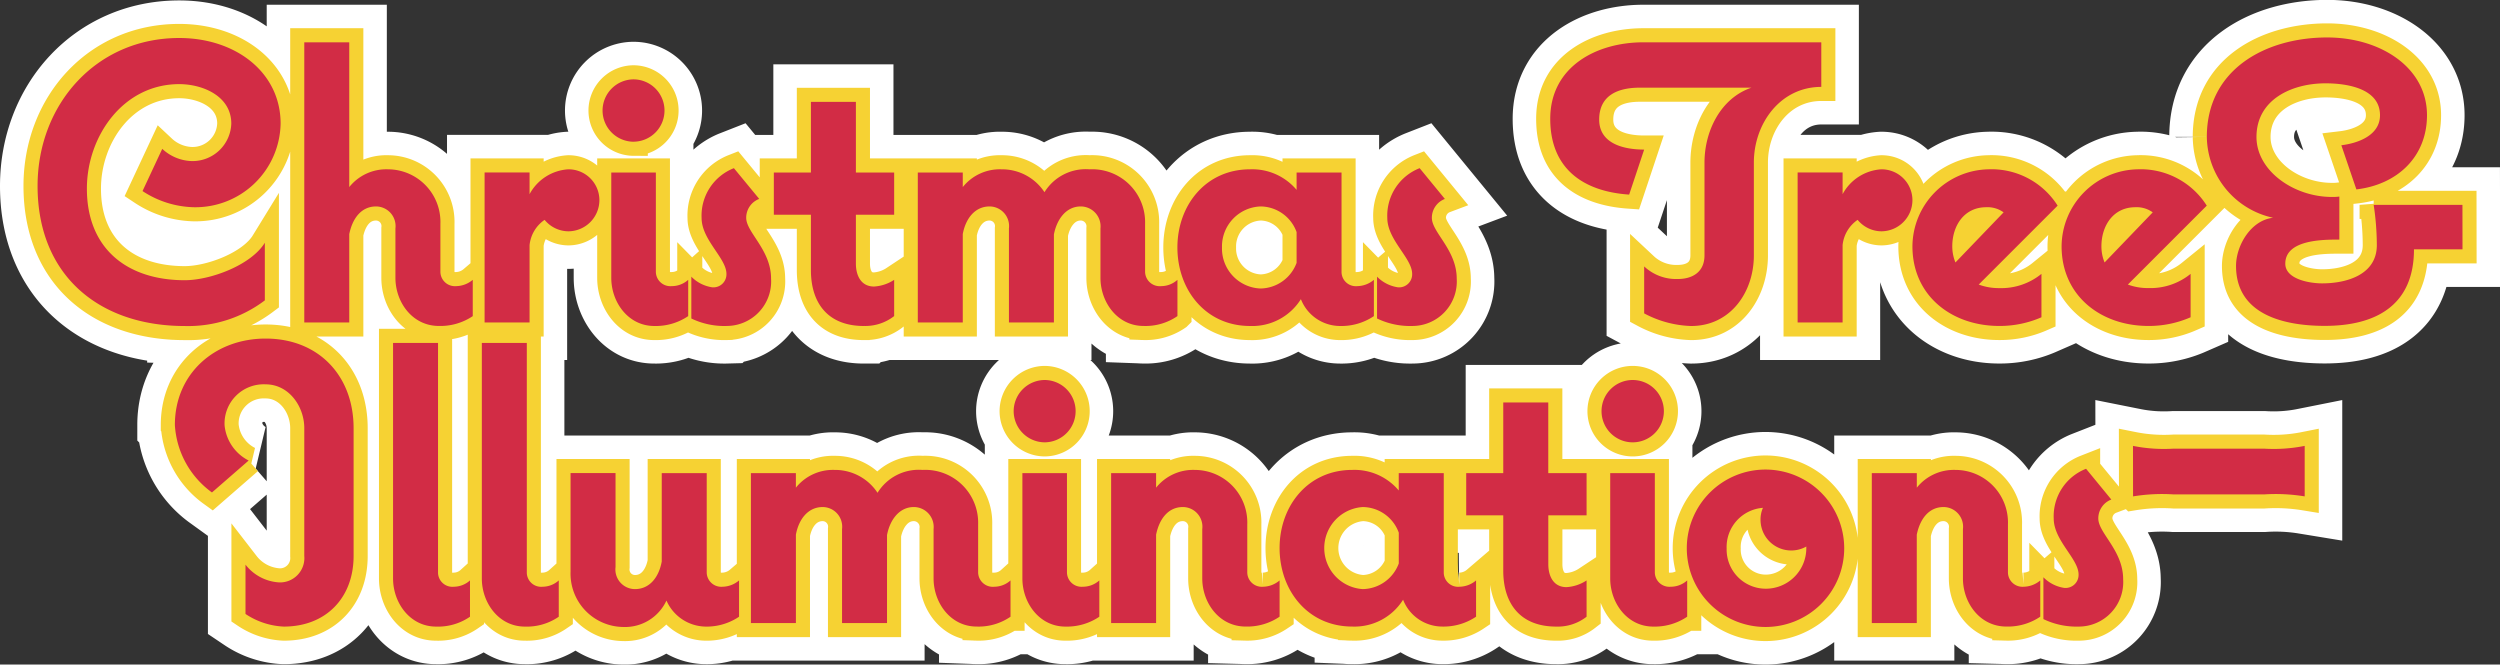
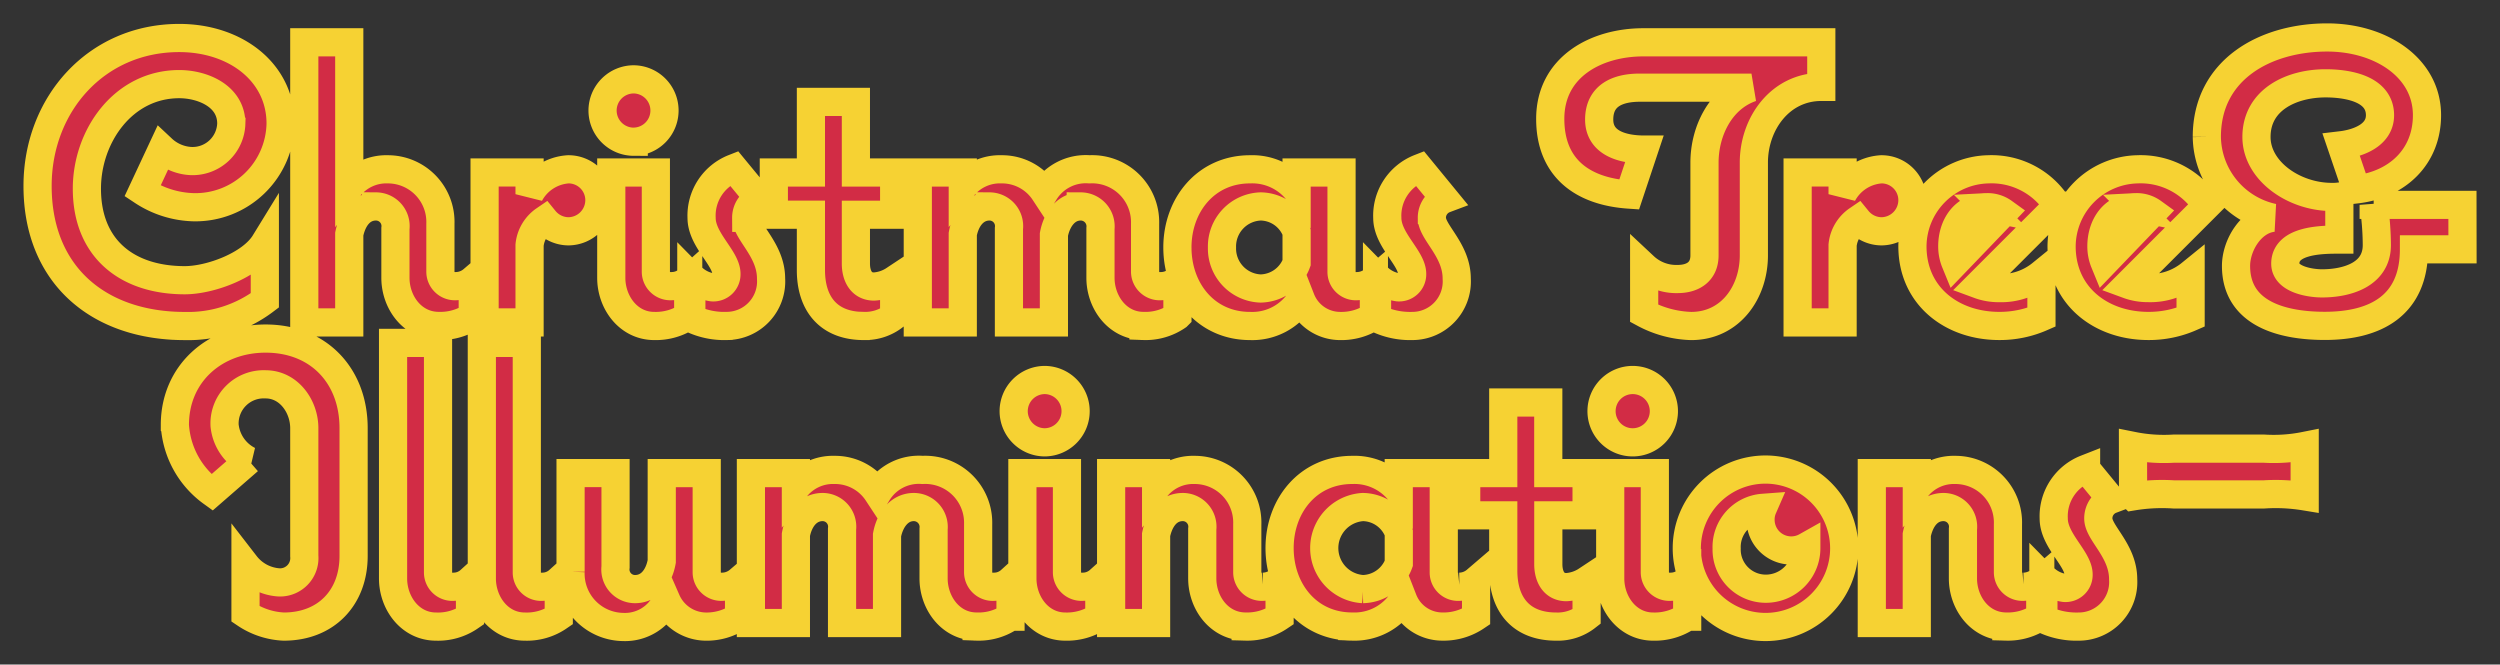
<svg xmlns="http://www.w3.org/2000/svg" width="266.132" height="70.744" viewBox="0 0 266.132 70.744">
  <rect x="0" y="0" width="266.132" height="70.744" fill="#333333" stroke="none" />
  <g transform="translate(-262.274 -687.676)">
-     <path d="M-111.636-12.264a9.073,9.073,0,0,0,9.282-8.9c0-5.46-4.788-9.114-10.794-9.114-8.862,0-15.078,7.1-15.078,15.75,0,9.492,6.51,14.91,15.666,14.91a13.528,13.528,0,0,0,8.526-2.73V-8.484c-1.47,2.394-5.8,3.99-8.526,3.99-6.132,0-10.416-3.36-10.416-9.744,0-5.586,3.864-11.13,9.828-11.13,2.478,0,5.544,1.26,5.544,4.2a4.126,4.126,0,0,1-4.242,3.99,4.82,4.82,0,0,1-3.108-1.3l-2.1,4.494A10.34,10.34,0,0,0-111.636-12.264Zm27.972,8.4a1.547,1.547,0,0,1-1.68-1.512V-10.5a5.6,5.6,0,0,0-5.586-5.8,5.054,5.054,0,0,0-4.116,1.89V-29.82h-4.788V0h4.788V-9.408c.336-1.638,1.26-2.94,2.856-2.94A2.09,2.09,0,0,1-90.132-10v5.25c0,2.6,1.806,5.124,4.62,5.124A6.158,6.158,0,0,0-81.9-.672V-4.536A2.8,2.8,0,0,1-83.664-3.864ZM-71.736-16.3a5.037,5.037,0,0,0-4.116,2.646v-2.31H-80.64V0h4.788V-8.232a3.711,3.711,0,0,1,1.6-2.688A3.313,3.313,0,0,0-71.736-9.7a3.325,3.325,0,0,0,3.318-3.318A3.289,3.289,0,0,0-71.736-16.3Zm6.972-2.94a3.316,3.316,0,0,0,3.276-3.318,3.316,3.316,0,0,0-3.276-3.318,3.325,3.325,0,0,0-3.318,3.318A3.325,3.325,0,0,0-64.764-19.236Zm5.8,18.564V-4.536a2.629,2.629,0,0,1-1.764.672,1.547,1.547,0,0,1-1.68-1.512V-15.96h-4.746V-4.746c0,2.6,1.806,5.124,4.578,5.124A6.158,6.158,0,0,0-58.968-.672Zm4.074,1.05a4.737,4.737,0,0,0,4.746-5.04c0-3.066-2.646-4.914-2.646-6.468a2.138,2.138,0,0,1,1.386-2.016L-54.1-16.422A5.424,5.424,0,0,0-57.54-11.13c0,2.352,2.646,4.284,2.646,5.964a1.39,1.39,0,0,1-1.512,1.428,3.923,3.923,0,0,1-2.226-1.134V-.42A8.1,8.1,0,0,0-54.894.378Zm14.616,0a4.986,4.986,0,0,0,3.234-1.05V-4.536a4.34,4.34,0,0,1-2.142.714c-1.386,0-1.932-1.176-1.932-2.436v-5.208h4.074V-15.96h-4.074v-7.518h-4.788v7.518h-3.948v4.494h3.948v5.88C-45.906-1.974-44.016.378-40.278.378Zm33.39-1.05V-4.536a2.6,2.6,0,0,1-1.722.672,1.561,1.561,0,0,1-1.722-1.512V-10.5a5.636,5.636,0,0,0-5.922-5.8,5.162,5.162,0,0,0-4.788,2.436A5.406,5.406,0,0,0-25.62-16.3a5.054,5.054,0,0,0-4.116,1.89V-15.96h-4.788V0h4.788V-9.408c.294-1.6,1.26-2.94,2.856-2.94A2.09,2.09,0,0,1-24.822-10V0h4.788V-9.366c.294-1.554,1.26-2.982,2.856-2.982A2.12,2.12,0,0,1-15.078-10v5.25c0,2.6,1.806,5.124,4.578,5.124A5.987,5.987,0,0,0-6.888-.672ZM12.264-3.864a1.525,1.525,0,0,1-1.68-1.512V-15.96H5.8v1.848A6.162,6.162,0,0,0,.84-16.3c-4.7,0-7.728,3.822-7.728,8.316C-6.888-3.444-3.864.378.84.378A6.1,6.1,0,0,0,6.258-2.478,4.489,4.489,0,0,0,10.374.378a6.2,6.2,0,0,0,3.654-1.05V-4.536A2.8,2.8,0,0,1,12.264-3.864Zm-10.29.252A4.261,4.261,0,0,1-2.142-7.98a4.261,4.261,0,0,1,4.116-4.368A4.123,4.123,0,0,1,5.8-9.618v3.276A4.166,4.166,0,0,1,1.974-3.612ZM18.1.378a4.737,4.737,0,0,0,4.746-5.04c0-3.066-2.646-4.914-2.646-6.468a2.138,2.138,0,0,1,1.386-2.016L18.9-16.422a5.424,5.424,0,0,0-3.444,5.292c0,2.352,2.646,4.284,2.646,5.964A1.39,1.39,0,0,1,16.59-3.738a3.923,3.923,0,0,1-2.226-1.134V-.42A8.1,8.1,0,0,0,18.1.378ZM61.656-25.074V-29.82H42.714c-5,0-9.912,2.6-9.912,8.148,0,5.25,3.444,7.728,8.4,8.064L42.8-18.4c-2.1,0-4.788-.588-4.788-3.192s2.016-3.4,4.326-3.4H54.222c-3.318,1.134-5,4.662-5,7.98v9.87c0,1.764-1.26,2.52-2.856,2.52A4.979,4.979,0,0,1,42.8-5.964v5a11.308,11.308,0,0,0,5,1.344c4.2,0,6.678-3.612,6.678-7.518v-9.87C54.474-21.168,57.288-25.074,61.656-25.074ZM68.04-16.3a5.037,5.037,0,0,0-4.116,2.646v-2.31H59.136V0h4.788V-8.232a3.711,3.711,0,0,1,1.6-2.688A3.313,3.313,0,0,0,68.04-9.7a3.325,3.325,0,0,0,3.318-3.318A3.289,3.289,0,0,0,68.04-16.3ZM78.414-4.032l8.4-8.4A8.324,8.324,0,0,0,79.422-16.3a8.258,8.258,0,0,0-8.064,8.19c0,5.292,4.2,8.484,9.24,8.484a11.042,11.042,0,0,0,4.494-.924v-4.62A6.775,6.775,0,0,1,80.6-3.654,6.116,6.116,0,0,1,78.414-4.032Zm.8-8.232a2.9,2.9,0,0,1,1.848.546L75.936-6.384A4.494,4.494,0,0,1,75.6-8.106C75.6-10.29,76.86-12.264,79.212-12.264ZM94.29-4.032l8.4-8.4A8.324,8.324,0,0,0,95.3-16.3a8.258,8.258,0,0,0-8.064,8.19c0,5.292,4.2,8.484,9.24,8.484a11.042,11.042,0,0,0,4.494-.924v-4.62a6.775,6.775,0,0,1-4.494,1.512A6.116,6.116,0,0,1,94.29-4.032Zm.8-8.232a2.9,2.9,0,0,1,1.848.546L91.812-6.384a4.494,4.494,0,0,1-.336-1.722C91.476-10.29,92.736-12.264,95.088-12.264Zm34.818-.252h-9.45a28.986,28.986,0,0,1,.336,4.284c0,3.15-3.192,4.074-5.838,4.074-1.26,0-3.906-.42-3.906-2.1,0-2.562,4.032-2.562,5.754-2.562V-13.4a5.083,5.083,0,0,1-.8.042c-4.032,0-8.022-2.772-8.022-6.384,0-4.032,3.822-5.712,7.35-5.712,2.184,0,5.8.5,5.8,3.4,0,2.142-2.352,2.982-4.116,3.192l1.6,4.7c4.326-.5,7.518-3.444,7.518-7.9,0-5.082-4.956-8.274-10.626-8.274-6.51,0-12.81,3.36-12.81,10.584a8.933,8.933,0,0,0,7.056,8.61c-2.352.252-3.948,2.94-3.948,5.124,0,5.25,5.208,6.384,9.45,6.384,5.376,0,9.492-2.142,9.492-8.148h5.166ZM-94.584,24.86V11.252c0-5.586-3.738-9.534-9.366-9.534-5.376,0-9.66,3.7-9.66,9.2a9.549,9.549,0,0,0,3.948,7.182l3.906-3.4a4.71,4.71,0,0,1-2.562-3.738A4.167,4.167,0,0,1-103.95,6.59c2.478,0,4.116,2.352,4.116,4.662V24.86a2.591,2.591,0,0,1-2.688,2.814,4.891,4.891,0,0,1-3.57-1.89v5.25a7.956,7.956,0,0,0,4.074,1.344C-97.524,32.378-94.584,29.312-94.584,24.86Zm12.39,6.468V27.464a2.6,2.6,0,0,1-1.722.672,1.525,1.525,0,0,1-1.68-1.512V2.18h-4.788V27.254c0,2.6,1.806,5.124,4.578,5.124A5.987,5.987,0,0,0-82.194,31.328Zm9.45,0V27.464a2.6,2.6,0,0,1-1.722.672,1.525,1.525,0,0,1-1.68-1.512V2.18h-4.788V27.254c0,2.6,1.806,5.124,4.578,5.124A5.987,5.987,0,0,0-72.744,31.328Zm17.43-3.192a1.547,1.547,0,0,1-1.68-1.512V16.04h-4.788v9.408c-.294,1.638-1.26,2.94-2.856,2.94A2.09,2.09,0,0,1-66.7,26.036v-10h-4.788v10.5A5.677,5.677,0,0,0-65.9,32.42a4.864,4.864,0,0,0,4.62-2.814,4.629,4.629,0,0,0,4.116,2.772,6.158,6.158,0,0,0,3.612-1.05V27.464A2.8,2.8,0,0,1-55.314,28.136Zm30.66,3.192V27.464a2.6,2.6,0,0,1-1.722.672A1.561,1.561,0,0,1-28.1,26.624V21.5a5.636,5.636,0,0,0-5.922-5.8,5.162,5.162,0,0,0-4.788,2.436A5.406,5.406,0,0,0-43.386,15.7a5.054,5.054,0,0,0-4.116,1.89V16.04H-52.29V32H-47.5V22.592c.294-1.6,1.26-2.94,2.856-2.94A2.09,2.09,0,0,1-42.588,22V32H-37.8V22.634c.294-1.554,1.26-2.982,2.856-2.982A2.12,2.12,0,0,1-32.844,22v5.25c0,2.6,1.806,5.124,4.578,5.124A5.987,5.987,0,0,0-24.654,31.328ZM-21,12.764a3.316,3.316,0,0,0,3.276-3.318A3.316,3.316,0,0,0-21,6.128a3.325,3.325,0,0,0-3.318,3.318A3.325,3.325,0,0,0-21,12.764Zm5.8,18.564V27.464a2.629,2.629,0,0,1-1.764.672,1.547,1.547,0,0,1-1.68-1.512V16.04h-4.746V27.254c0,2.6,1.806,5.124,4.578,5.124A6.158,6.158,0,0,0-15.2,31.328Zm17.43-3.192a1.547,1.547,0,0,1-1.68-1.512V21.5A5.6,5.6,0,0,0-5.04,15.7a5.054,5.054,0,0,0-4.116,1.89V16.04h-4.788V32h4.788V22.592c.336-1.638,1.26-2.94,2.856-2.94A2.09,2.09,0,0,1-4.242,22v5.25c0,2.6,1.806,5.124,4.62,5.124a6.158,6.158,0,0,0,3.612-1.05V27.464A2.8,2.8,0,0,1,2.226,28.136Zm20.916,0a1.525,1.525,0,0,1-1.68-1.512V16.04H16.674v1.848A6.162,6.162,0,0,0,11.718,15.7c-4.7,0-7.728,3.822-7.728,8.316,0,4.536,3.024,8.358,7.728,8.358a6.1,6.1,0,0,0,5.418-2.856,4.489,4.489,0,0,0,4.116,2.856,6.2,6.2,0,0,0,3.654-1.05V27.464A2.8,2.8,0,0,1,23.142,28.136Zm-10.29.252a4.376,4.376,0,0,1,0-8.736,4.123,4.123,0,0,1,3.822,2.73v3.276A4.166,4.166,0,0,1,12.852,28.388Zm20.58,3.99a4.986,4.986,0,0,0,3.234-1.05V27.464a4.34,4.34,0,0,1-2.142.714c-1.386,0-1.932-1.176-1.932-2.436V20.534h4.074V16.04H32.592V8.522H27.8V16.04H23.856v4.494H27.8v5.88C27.8,30.026,29.694,32.378,33.432,32.378ZM41.58,12.764a3.318,3.318,0,1,0-3.318-3.318A3.316,3.316,0,0,0,41.58,12.764Zm5.8,18.564V27.464a2.629,2.629,0,0,1-1.764.672,1.547,1.547,0,0,1-1.68-1.512V16.04H39.186V27.254c0,2.6,1.806,5.124,4.578,5.124A6.158,6.158,0,0,0,47.376,31.328Zm8.358-15.666a8.379,8.379,0,1,0,8.358,8.4A8.389,8.389,0,0,0,55.734,15.662Zm0,12.684a4.169,4.169,0,0,1-4.158-4.284,4.178,4.178,0,0,1,3.864-4.326A3.069,3.069,0,0,0,55.188,21a3.268,3.268,0,0,0,4.872,2.856v.21A4.311,4.311,0,0,1,55.734,28.346Zm27.468-.21a1.547,1.547,0,0,1-1.68-1.512V21.5a5.6,5.6,0,0,0-5.586-5.8,5.054,5.054,0,0,0-4.116,1.89V16.04H67.032V32H71.82V22.592c.336-1.638,1.26-2.94,2.856-2.94A2.09,2.09,0,0,1,76.734,22v5.25c0,2.6,1.806,5.124,4.62,5.124a6.158,6.158,0,0,0,3.612-1.05V27.464A2.8,2.8,0,0,1,83.2,28.136Zm5.838,4.242a4.737,4.737,0,0,0,4.746-5.04c0-3.066-2.646-4.914-2.646-6.468a2.138,2.138,0,0,1,1.386-2.016l-2.688-3.276a5.424,5.424,0,0,0-3.444,5.292c0,2.352,2.646,4.284,2.646,5.964a1.39,1.39,0,0,1-1.512,1.428A3.923,3.923,0,0,1,85.3,27.128V31.58A8.1,8.1,0,0,0,89.04,32.378Zm5.8-13.86a19.069,19.069,0,0,1,4.326-.21h9.618a19.069,19.069,0,0,1,4.326.21V13.142a16.8,16.8,0,0,1-4.326.294H99.162a16.8,16.8,0,0,1-4.326-.294Z" transform="translate(394.5 722)" fill="#d22c45" stroke="#fff" stroke-width="8" />
    <path d="M-111.636-12.264a9.073,9.073,0,0,0,9.282-8.9c0-5.46-4.788-9.114-10.794-9.114-8.862,0-15.078,7.1-15.078,15.75,0,9.492,6.51,14.91,15.666,14.91a13.528,13.528,0,0,0,8.526-2.73V-8.484c-1.47,2.394-5.8,3.99-8.526,3.99-6.132,0-10.416-3.36-10.416-9.744,0-5.586,3.864-11.13,9.828-11.13,2.478,0,5.544,1.26,5.544,4.2a4.126,4.126,0,0,1-4.242,3.99,4.82,4.82,0,0,1-3.108-1.3l-2.1,4.494A10.34,10.34,0,0,0-111.636-12.264Zm27.972,8.4a1.547,1.547,0,0,1-1.68-1.512V-10.5a5.6,5.6,0,0,0-5.586-5.8,5.054,5.054,0,0,0-4.116,1.89V-29.82h-4.788V0h4.788V-9.408c.336-1.638,1.26-2.94,2.856-2.94A2.09,2.09,0,0,1-90.132-10v5.25c0,2.6,1.806,5.124,4.62,5.124A6.158,6.158,0,0,0-81.9-.672V-4.536A2.8,2.8,0,0,1-83.664-3.864ZM-71.736-16.3a5.037,5.037,0,0,0-4.116,2.646v-2.31H-80.64V0h4.788V-8.232a3.711,3.711,0,0,1,1.6-2.688A3.313,3.313,0,0,0-71.736-9.7a3.325,3.325,0,0,0,3.318-3.318A3.289,3.289,0,0,0-71.736-16.3Zm6.972-2.94a3.316,3.316,0,0,0,3.276-3.318,3.316,3.316,0,0,0-3.276-3.318,3.325,3.325,0,0,0-3.318,3.318A3.325,3.325,0,0,0-64.764-19.236Zm5.8,18.564V-4.536a2.629,2.629,0,0,1-1.764.672,1.547,1.547,0,0,1-1.68-1.512V-15.96h-4.746V-4.746c0,2.6,1.806,5.124,4.578,5.124A6.158,6.158,0,0,0-58.968-.672Zm4.074,1.05a4.737,4.737,0,0,0,4.746-5.04c0-3.066-2.646-4.914-2.646-6.468a2.138,2.138,0,0,1,1.386-2.016L-54.1-16.422A5.424,5.424,0,0,0-57.54-11.13c0,2.352,2.646,4.284,2.646,5.964a1.39,1.39,0,0,1-1.512,1.428,3.923,3.923,0,0,1-2.226-1.134V-.42A8.1,8.1,0,0,0-54.894.378Zm14.616,0a4.986,4.986,0,0,0,3.234-1.05V-4.536a4.34,4.34,0,0,1-2.142.714c-1.386,0-1.932-1.176-1.932-2.436v-5.208h4.074V-15.96h-4.074v-7.518h-4.788v7.518h-3.948v4.494h3.948v5.88C-45.906-1.974-44.016.378-40.278.378Zm33.39-1.05V-4.536a2.6,2.6,0,0,1-1.722.672,1.561,1.561,0,0,1-1.722-1.512V-10.5a5.636,5.636,0,0,0-5.922-5.8,5.162,5.162,0,0,0-4.788,2.436A5.406,5.406,0,0,0-25.62-16.3a5.054,5.054,0,0,0-4.116,1.89V-15.96h-4.788V0h4.788V-9.408c.294-1.6,1.26-2.94,2.856-2.94A2.09,2.09,0,0,1-24.822-10V0h4.788V-9.366c.294-1.554,1.26-2.982,2.856-2.982A2.12,2.12,0,0,1-15.078-10v5.25c0,2.6,1.806,5.124,4.578,5.124A5.987,5.987,0,0,0-6.888-.672ZM12.264-3.864a1.525,1.525,0,0,1-1.68-1.512V-15.96H5.8v1.848A6.162,6.162,0,0,0,.84-16.3c-4.7,0-7.728,3.822-7.728,8.316C-6.888-3.444-3.864.378.84.378A6.1,6.1,0,0,0,6.258-2.478,4.489,4.489,0,0,0,10.374.378a6.2,6.2,0,0,0,3.654-1.05V-4.536A2.8,2.8,0,0,1,12.264-3.864Zm-10.29.252A4.261,4.261,0,0,1-2.142-7.98a4.261,4.261,0,0,1,4.116-4.368A4.123,4.123,0,0,1,5.8-9.618v3.276A4.166,4.166,0,0,1,1.974-3.612ZM18.1.378a4.737,4.737,0,0,0,4.746-5.04c0-3.066-2.646-4.914-2.646-6.468a2.138,2.138,0,0,1,1.386-2.016L18.9-16.422a5.424,5.424,0,0,0-3.444,5.292c0,2.352,2.646,4.284,2.646,5.964A1.39,1.39,0,0,1,16.59-3.738a3.923,3.923,0,0,1-2.226-1.134V-.42A8.1,8.1,0,0,0,18.1.378ZM61.656-25.074V-29.82H42.714c-5,0-9.912,2.6-9.912,8.148,0,5.25,3.444,7.728,8.4,8.064L42.8-18.4c-2.1,0-4.788-.588-4.788-3.192s2.016-3.4,4.326-3.4H54.222c-3.318,1.134-5,4.662-5,7.98v9.87c0,1.764-1.26,2.52-2.856,2.52A4.979,4.979,0,0,1,42.8-5.964v5a11.308,11.308,0,0,0,5,1.344c4.2,0,6.678-3.612,6.678-7.518v-9.87C54.474-21.168,57.288-25.074,61.656-25.074ZM68.04-16.3a5.037,5.037,0,0,0-4.116,2.646v-2.31H59.136V0h4.788V-8.232a3.711,3.711,0,0,1,1.6-2.688A3.313,3.313,0,0,0,68.04-9.7a3.325,3.325,0,0,0,3.318-3.318A3.289,3.289,0,0,0,68.04-16.3ZM78.414-4.032l8.4-8.4A8.324,8.324,0,0,0,79.422-16.3a8.258,8.258,0,0,0-8.064,8.19c0,5.292,4.2,8.484,9.24,8.484a11.042,11.042,0,0,0,4.494-.924v-4.62A6.775,6.775,0,0,1,80.6-3.654,6.116,6.116,0,0,1,78.414-4.032Zm.8-8.232a2.9,2.9,0,0,1,1.848.546L75.936-6.384A4.494,4.494,0,0,1,75.6-8.106C75.6-10.29,76.86-12.264,79.212-12.264ZM94.29-4.032l8.4-8.4A8.324,8.324,0,0,0,95.3-16.3a8.258,8.258,0,0,0-8.064,8.19c0,5.292,4.2,8.484,9.24,8.484a11.042,11.042,0,0,0,4.494-.924v-4.62a6.775,6.775,0,0,1-4.494,1.512A6.116,6.116,0,0,1,94.29-4.032Zm.8-8.232a2.9,2.9,0,0,1,1.848.546L91.812-6.384a4.494,4.494,0,0,1-.336-1.722C91.476-10.29,92.736-12.264,95.088-12.264Zm34.818-.252h-9.45a28.986,28.986,0,0,1,.336,4.284c0,3.15-3.192,4.074-5.838,4.074-1.26,0-3.906-.42-3.906-2.1,0-2.562,4.032-2.562,5.754-2.562V-13.4a5.083,5.083,0,0,1-.8.042c-4.032,0-8.022-2.772-8.022-6.384,0-4.032,3.822-5.712,7.35-5.712,2.184,0,5.8.5,5.8,3.4,0,2.142-2.352,2.982-4.116,3.192l1.6,4.7c4.326-.5,7.518-3.444,7.518-7.9,0-5.082-4.956-8.274-10.626-8.274-6.51,0-12.81,3.36-12.81,10.584a8.933,8.933,0,0,0,7.056,8.61c-2.352.252-3.948,2.94-3.948,5.124,0,5.25,5.208,6.384,9.45,6.384,5.376,0,9.492-2.142,9.492-8.148h5.166ZM-94.584,24.86V11.252c0-5.586-3.738-9.534-9.366-9.534-5.376,0-9.66,3.7-9.66,9.2a9.549,9.549,0,0,0,3.948,7.182l3.906-3.4a4.71,4.71,0,0,1-2.562-3.738A4.167,4.167,0,0,1-103.95,6.59c2.478,0,4.116,2.352,4.116,4.662V24.86a2.591,2.591,0,0,1-2.688,2.814,4.891,4.891,0,0,1-3.57-1.89v5.25a7.956,7.956,0,0,0,4.074,1.344C-97.524,32.378-94.584,29.312-94.584,24.86Zm12.39,6.468V27.464a2.6,2.6,0,0,1-1.722.672,1.525,1.525,0,0,1-1.68-1.512V2.18h-4.788V27.254c0,2.6,1.806,5.124,4.578,5.124A5.987,5.987,0,0,0-82.194,31.328Zm9.45,0V27.464a2.6,2.6,0,0,1-1.722.672,1.525,1.525,0,0,1-1.68-1.512V2.18h-4.788V27.254c0,2.6,1.806,5.124,4.578,5.124A5.987,5.987,0,0,0-72.744,31.328Zm17.43-3.192a1.547,1.547,0,0,1-1.68-1.512V16.04h-4.788v9.408c-.294,1.638-1.26,2.94-2.856,2.94A2.09,2.09,0,0,1-66.7,26.036v-10h-4.788v10.5A5.677,5.677,0,0,0-65.9,32.42a4.864,4.864,0,0,0,4.62-2.814,4.629,4.629,0,0,0,4.116,2.772,6.158,6.158,0,0,0,3.612-1.05V27.464A2.8,2.8,0,0,1-55.314,28.136Zm30.66,3.192V27.464a2.6,2.6,0,0,1-1.722.672A1.561,1.561,0,0,1-28.1,26.624V21.5a5.636,5.636,0,0,0-5.922-5.8,5.162,5.162,0,0,0-4.788,2.436A5.406,5.406,0,0,0-43.386,15.7a5.054,5.054,0,0,0-4.116,1.89V16.04H-52.29V32H-47.5V22.592c.294-1.6,1.26-2.94,2.856-2.94A2.09,2.09,0,0,1-42.588,22V32H-37.8V22.634c.294-1.554,1.26-2.982,2.856-2.982A2.12,2.12,0,0,1-32.844,22v5.25c0,2.6,1.806,5.124,4.578,5.124A5.987,5.987,0,0,0-24.654,31.328ZM-21,12.764a3.316,3.316,0,0,0,3.276-3.318A3.316,3.316,0,0,0-21,6.128a3.325,3.325,0,0,0-3.318,3.318A3.325,3.325,0,0,0-21,12.764Zm5.8,18.564V27.464a2.629,2.629,0,0,1-1.764.672,1.547,1.547,0,0,1-1.68-1.512V16.04h-4.746V27.254c0,2.6,1.806,5.124,4.578,5.124A6.158,6.158,0,0,0-15.2,31.328Zm17.43-3.192a1.547,1.547,0,0,1-1.68-1.512V21.5A5.6,5.6,0,0,0-5.04,15.7a5.054,5.054,0,0,0-4.116,1.89V16.04h-4.788V32h4.788V22.592c.336-1.638,1.26-2.94,2.856-2.94A2.09,2.09,0,0,1-4.242,22v5.25c0,2.6,1.806,5.124,4.62,5.124a6.158,6.158,0,0,0,3.612-1.05V27.464A2.8,2.8,0,0,1,2.226,28.136Zm20.916,0a1.525,1.525,0,0,1-1.68-1.512V16.04H16.674v1.848A6.162,6.162,0,0,0,11.718,15.7c-4.7,0-7.728,3.822-7.728,8.316,0,4.536,3.024,8.358,7.728,8.358a6.1,6.1,0,0,0,5.418-2.856,4.489,4.489,0,0,0,4.116,2.856,6.2,6.2,0,0,0,3.654-1.05V27.464A2.8,2.8,0,0,1,23.142,28.136Zm-10.29.252a4.376,4.376,0,0,1,0-8.736,4.123,4.123,0,0,1,3.822,2.73v3.276A4.166,4.166,0,0,1,12.852,28.388Zm20.58,3.99a4.986,4.986,0,0,0,3.234-1.05V27.464a4.34,4.34,0,0,1-2.142.714c-1.386,0-1.932-1.176-1.932-2.436V20.534h4.074V16.04H32.592V8.522H27.8V16.04H23.856v4.494H27.8v5.88C27.8,30.026,29.694,32.378,33.432,32.378ZM41.58,12.764a3.318,3.318,0,1,0-3.318-3.318A3.316,3.316,0,0,0,41.58,12.764Zm5.8,18.564V27.464a2.629,2.629,0,0,1-1.764.672,1.547,1.547,0,0,1-1.68-1.512V16.04H39.186V27.254c0,2.6,1.806,5.124,4.578,5.124A6.158,6.158,0,0,0,47.376,31.328Zm8.358-15.666a8.379,8.379,0,1,0,8.358,8.4A8.389,8.389,0,0,0,55.734,15.662Zm0,12.684a4.169,4.169,0,0,1-4.158-4.284,4.178,4.178,0,0,1,3.864-4.326A3.069,3.069,0,0,0,55.188,21a3.268,3.268,0,0,0,4.872,2.856v.21A4.311,4.311,0,0,1,55.734,28.346Zm27.468-.21a1.547,1.547,0,0,1-1.68-1.512V21.5a5.6,5.6,0,0,0-5.586-5.8,5.054,5.054,0,0,0-4.116,1.89V16.04H67.032V32H71.82V22.592c.336-1.638,1.26-2.94,2.856-2.94A2.09,2.09,0,0,1,76.734,22v5.25c0,2.6,1.806,5.124,4.62,5.124a6.158,6.158,0,0,0,3.612-1.05V27.464A2.8,2.8,0,0,1,83.2,28.136Zm5.838,4.242a4.737,4.737,0,0,0,4.746-5.04c0-3.066-2.646-4.914-2.646-6.468a2.138,2.138,0,0,1,1.386-2.016l-2.688-3.276a5.424,5.424,0,0,0-3.444,5.292c0,2.352,2.646,4.284,2.646,5.964a1.39,1.39,0,0,1-1.512,1.428A3.923,3.923,0,0,1,85.3,27.128V31.58A8.1,8.1,0,0,0,89.04,32.378Zm5.8-13.86a19.069,19.069,0,0,1,4.326-.21h9.618a19.069,19.069,0,0,1,4.326.21V13.142a16.8,16.8,0,0,1-4.326.294H99.162a16.8,16.8,0,0,1-4.326-.294Z" transform="translate(394.5 722)" fill="#d22c45" stroke="#f6d233" stroke-width="3" />
-     <path d="M-111.636-12.264a9.073,9.073,0,0,0,9.282-8.9c0-5.46-4.788-9.114-10.794-9.114-8.862,0-15.078,7.1-15.078,15.75,0,9.492,6.51,14.91,15.666,14.91a13.528,13.528,0,0,0,8.526-2.73V-8.484c-1.47,2.394-5.8,3.99-8.526,3.99-6.132,0-10.416-3.36-10.416-9.744,0-5.586,3.864-11.13,9.828-11.13,2.478,0,5.544,1.26,5.544,4.2a4.126,4.126,0,0,1-4.242,3.99,4.82,4.82,0,0,1-3.108-1.3l-2.1,4.494A10.34,10.34,0,0,0-111.636-12.264Zm27.972,8.4a1.547,1.547,0,0,1-1.68-1.512V-10.5a5.6,5.6,0,0,0-5.586-5.8,5.054,5.054,0,0,0-4.116,1.89V-29.82h-4.788V0h4.788V-9.408c.336-1.638,1.26-2.94,2.856-2.94A2.09,2.09,0,0,1-90.132-10v5.25c0,2.6,1.806,5.124,4.62,5.124A6.158,6.158,0,0,0-81.9-.672V-4.536A2.8,2.8,0,0,1-83.664-3.864ZM-71.736-16.3a5.037,5.037,0,0,0-4.116,2.646v-2.31H-80.64V0h4.788V-8.232a3.711,3.711,0,0,1,1.6-2.688A3.313,3.313,0,0,0-71.736-9.7a3.325,3.325,0,0,0,3.318-3.318A3.289,3.289,0,0,0-71.736-16.3Zm6.972-2.94a3.316,3.316,0,0,0,3.276-3.318,3.316,3.316,0,0,0-3.276-3.318,3.325,3.325,0,0,0-3.318,3.318A3.325,3.325,0,0,0-64.764-19.236Zm5.8,18.564V-4.536a2.629,2.629,0,0,1-1.764.672,1.547,1.547,0,0,1-1.68-1.512V-15.96h-4.746V-4.746c0,2.6,1.806,5.124,4.578,5.124A6.158,6.158,0,0,0-58.968-.672Zm4.074,1.05a4.737,4.737,0,0,0,4.746-5.04c0-3.066-2.646-4.914-2.646-6.468a2.138,2.138,0,0,1,1.386-2.016L-54.1-16.422A5.424,5.424,0,0,0-57.54-11.13c0,2.352,2.646,4.284,2.646,5.964a1.39,1.39,0,0,1-1.512,1.428,3.923,3.923,0,0,1-2.226-1.134V-.42A8.1,8.1,0,0,0-54.894.378Zm14.616,0a4.986,4.986,0,0,0,3.234-1.05V-4.536a4.34,4.34,0,0,1-2.142.714c-1.386,0-1.932-1.176-1.932-2.436v-5.208h4.074V-15.96h-4.074v-7.518h-4.788v7.518h-3.948v4.494h3.948v5.88C-45.906-1.974-44.016.378-40.278.378Zm33.39-1.05V-4.536a2.6,2.6,0,0,1-1.722.672,1.561,1.561,0,0,1-1.722-1.512V-10.5a5.636,5.636,0,0,0-5.922-5.8,5.162,5.162,0,0,0-4.788,2.436A5.406,5.406,0,0,0-25.62-16.3a5.054,5.054,0,0,0-4.116,1.89V-15.96h-4.788V0h4.788V-9.408c.294-1.6,1.26-2.94,2.856-2.94A2.09,2.09,0,0,1-24.822-10V0h4.788V-9.366c.294-1.554,1.26-2.982,2.856-2.982A2.12,2.12,0,0,1-15.078-10v5.25c0,2.6,1.806,5.124,4.578,5.124A5.987,5.987,0,0,0-6.888-.672ZM12.264-3.864a1.525,1.525,0,0,1-1.68-1.512V-15.96H5.8v1.848A6.162,6.162,0,0,0,.84-16.3c-4.7,0-7.728,3.822-7.728,8.316C-6.888-3.444-3.864.378.84.378A6.1,6.1,0,0,0,6.258-2.478,4.489,4.489,0,0,0,10.374.378a6.2,6.2,0,0,0,3.654-1.05V-4.536A2.8,2.8,0,0,1,12.264-3.864Zm-10.29.252A4.261,4.261,0,0,1-2.142-7.98a4.261,4.261,0,0,1,4.116-4.368A4.123,4.123,0,0,1,5.8-9.618v3.276A4.166,4.166,0,0,1,1.974-3.612ZM18.1.378a4.737,4.737,0,0,0,4.746-5.04c0-3.066-2.646-4.914-2.646-6.468a2.138,2.138,0,0,1,1.386-2.016L18.9-16.422a5.424,5.424,0,0,0-3.444,5.292c0,2.352,2.646,4.284,2.646,5.964A1.39,1.39,0,0,1,16.59-3.738a3.923,3.923,0,0,1-2.226-1.134V-.42A8.1,8.1,0,0,0,18.1.378ZM61.656-25.074V-29.82H42.714c-5,0-9.912,2.6-9.912,8.148,0,5.25,3.444,7.728,8.4,8.064L42.8-18.4c-2.1,0-4.788-.588-4.788-3.192s2.016-3.4,4.326-3.4H54.222c-3.318,1.134-5,4.662-5,7.98v9.87c0,1.764-1.26,2.52-2.856,2.52A4.979,4.979,0,0,1,42.8-5.964v5a11.308,11.308,0,0,0,5,1.344c4.2,0,6.678-3.612,6.678-7.518v-9.87C54.474-21.168,57.288-25.074,61.656-25.074ZM68.04-16.3a5.037,5.037,0,0,0-4.116,2.646v-2.31H59.136V0h4.788V-8.232a3.711,3.711,0,0,1,1.6-2.688A3.313,3.313,0,0,0,68.04-9.7a3.325,3.325,0,0,0,3.318-3.318A3.289,3.289,0,0,0,68.04-16.3ZM78.414-4.032l8.4-8.4A8.324,8.324,0,0,0,79.422-16.3a8.258,8.258,0,0,0-8.064,8.19c0,5.292,4.2,8.484,9.24,8.484a11.042,11.042,0,0,0,4.494-.924v-4.62A6.775,6.775,0,0,1,80.6-3.654,6.116,6.116,0,0,1,78.414-4.032Zm.8-8.232a2.9,2.9,0,0,1,1.848.546L75.936-6.384A4.494,4.494,0,0,1,75.6-8.106C75.6-10.29,76.86-12.264,79.212-12.264ZM94.29-4.032l8.4-8.4A8.324,8.324,0,0,0,95.3-16.3a8.258,8.258,0,0,0-8.064,8.19c0,5.292,4.2,8.484,9.24,8.484a11.042,11.042,0,0,0,4.494-.924v-4.62a6.775,6.775,0,0,1-4.494,1.512A6.116,6.116,0,0,1,94.29-4.032Zm.8-8.232a2.9,2.9,0,0,1,1.848.546L91.812-6.384a4.494,4.494,0,0,1-.336-1.722C91.476-10.29,92.736-12.264,95.088-12.264Zm34.818-.252h-9.45a28.986,28.986,0,0,1,.336,4.284c0,3.15-3.192,4.074-5.838,4.074-1.26,0-3.906-.42-3.906-2.1,0-2.562,4.032-2.562,5.754-2.562V-13.4a5.083,5.083,0,0,1-.8.042c-4.032,0-8.022-2.772-8.022-6.384,0-4.032,3.822-5.712,7.35-5.712,2.184,0,5.8.5,5.8,3.4,0,2.142-2.352,2.982-4.116,3.192l1.6,4.7c4.326-.5,7.518-3.444,7.518-7.9,0-5.082-4.956-8.274-10.626-8.274-6.51,0-12.81,3.36-12.81,10.584a8.933,8.933,0,0,0,7.056,8.61c-2.352.252-3.948,2.94-3.948,5.124,0,5.25,5.208,6.384,9.45,6.384,5.376,0,9.492-2.142,9.492-8.148h5.166ZM-94.584,24.86V11.252c0-5.586-3.738-9.534-9.366-9.534-5.376,0-9.66,3.7-9.66,9.2a9.549,9.549,0,0,0,3.948,7.182l3.906-3.4a4.71,4.71,0,0,1-2.562-3.738A4.167,4.167,0,0,1-103.95,6.59c2.478,0,4.116,2.352,4.116,4.662V24.86a2.591,2.591,0,0,1-2.688,2.814,4.891,4.891,0,0,1-3.57-1.89v5.25a7.956,7.956,0,0,0,4.074,1.344C-97.524,32.378-94.584,29.312-94.584,24.86Zm12.39,6.468V27.464a2.6,2.6,0,0,1-1.722.672,1.525,1.525,0,0,1-1.68-1.512V2.18h-4.788V27.254c0,2.6,1.806,5.124,4.578,5.124A5.987,5.987,0,0,0-82.194,31.328Zm9.45,0V27.464a2.6,2.6,0,0,1-1.722.672,1.525,1.525,0,0,1-1.68-1.512V2.18h-4.788V27.254c0,2.6,1.806,5.124,4.578,5.124A5.987,5.987,0,0,0-72.744,31.328Zm17.43-3.192a1.547,1.547,0,0,1-1.68-1.512V16.04h-4.788v9.408c-.294,1.638-1.26,2.94-2.856,2.94A2.09,2.09,0,0,1-66.7,26.036v-10h-4.788v10.5A5.677,5.677,0,0,0-65.9,32.42a4.864,4.864,0,0,0,4.62-2.814,4.629,4.629,0,0,0,4.116,2.772,6.158,6.158,0,0,0,3.612-1.05V27.464A2.8,2.8,0,0,1-55.314,28.136Zm30.66,3.192V27.464a2.6,2.6,0,0,1-1.722.672A1.561,1.561,0,0,1-28.1,26.624V21.5a5.636,5.636,0,0,0-5.922-5.8,5.162,5.162,0,0,0-4.788,2.436A5.406,5.406,0,0,0-43.386,15.7a5.054,5.054,0,0,0-4.116,1.89V16.04H-52.29V32H-47.5V22.592c.294-1.6,1.26-2.94,2.856-2.94A2.09,2.09,0,0,1-42.588,22V32H-37.8V22.634c.294-1.554,1.26-2.982,2.856-2.982A2.12,2.12,0,0,1-32.844,22v5.25c0,2.6,1.806,5.124,4.578,5.124A5.987,5.987,0,0,0-24.654,31.328ZM-21,12.764a3.316,3.316,0,0,0,3.276-3.318A3.316,3.316,0,0,0-21,6.128a3.325,3.325,0,0,0-3.318,3.318A3.325,3.325,0,0,0-21,12.764Zm5.8,18.564V27.464a2.629,2.629,0,0,1-1.764.672,1.547,1.547,0,0,1-1.68-1.512V16.04h-4.746V27.254c0,2.6,1.806,5.124,4.578,5.124A6.158,6.158,0,0,0-15.2,31.328Zm17.43-3.192a1.547,1.547,0,0,1-1.68-1.512V21.5A5.6,5.6,0,0,0-5.04,15.7a5.054,5.054,0,0,0-4.116,1.89V16.04h-4.788V32h4.788V22.592c.336-1.638,1.26-2.94,2.856-2.94A2.09,2.09,0,0,1-4.242,22v5.25c0,2.6,1.806,5.124,4.62,5.124a6.158,6.158,0,0,0,3.612-1.05V27.464A2.8,2.8,0,0,1,2.226,28.136Zm20.916,0a1.525,1.525,0,0,1-1.68-1.512V16.04H16.674v1.848A6.162,6.162,0,0,0,11.718,15.7c-4.7,0-7.728,3.822-7.728,8.316,0,4.536,3.024,8.358,7.728,8.358a6.1,6.1,0,0,0,5.418-2.856,4.489,4.489,0,0,0,4.116,2.856,6.2,6.2,0,0,0,3.654-1.05V27.464A2.8,2.8,0,0,1,23.142,28.136Zm-10.29.252a4.376,4.376,0,0,1,0-8.736,4.123,4.123,0,0,1,3.822,2.73v3.276A4.166,4.166,0,0,1,12.852,28.388Zm20.58,3.99a4.986,4.986,0,0,0,3.234-1.05V27.464a4.34,4.34,0,0,1-2.142.714c-1.386,0-1.932-1.176-1.932-2.436V20.534h4.074V16.04H32.592V8.522H27.8V16.04H23.856v4.494H27.8v5.88C27.8,30.026,29.694,32.378,33.432,32.378ZM41.58,12.764a3.318,3.318,0,1,0-3.318-3.318A3.316,3.316,0,0,0,41.58,12.764Zm5.8,18.564V27.464a2.629,2.629,0,0,1-1.764.672,1.547,1.547,0,0,1-1.68-1.512V16.04H39.186V27.254c0,2.6,1.806,5.124,4.578,5.124A6.158,6.158,0,0,0,47.376,31.328Zm8.358-15.666a8.379,8.379,0,1,0,8.358,8.4A8.389,8.389,0,0,0,55.734,15.662Zm0,12.684a4.169,4.169,0,0,1-4.158-4.284,4.178,4.178,0,0,1,3.864-4.326A3.069,3.069,0,0,0,55.188,21a3.268,3.268,0,0,0,4.872,2.856v.21A4.311,4.311,0,0,1,55.734,28.346Zm27.468-.21a1.547,1.547,0,0,1-1.68-1.512V21.5a5.6,5.6,0,0,0-5.586-5.8,5.054,5.054,0,0,0-4.116,1.89V16.04H67.032V32H71.82V22.592c.336-1.638,1.26-2.94,2.856-2.94A2.09,2.09,0,0,1,76.734,22v5.25c0,2.6,1.806,5.124,4.62,5.124a6.158,6.158,0,0,0,3.612-1.05V27.464A2.8,2.8,0,0,1,83.2,28.136Zm5.838,4.242a4.737,4.737,0,0,0,4.746-5.04c0-3.066-2.646-4.914-2.646-6.468a2.138,2.138,0,0,1,1.386-2.016l-2.688-3.276a5.424,5.424,0,0,0-3.444,5.292c0,2.352,2.646,4.284,2.646,5.964a1.39,1.39,0,0,1-1.512,1.428A3.923,3.923,0,0,1,85.3,27.128V31.58A8.1,8.1,0,0,0,89.04,32.378Zm5.8-13.86a19.069,19.069,0,0,1,4.326-.21h9.618a19.069,19.069,0,0,1,4.326.21V13.142a16.8,16.8,0,0,1-4.326.294H99.162a16.8,16.8,0,0,1-4.326-.294Z" transform="translate(394.5 722)" fill="#d22c45" />
  </g>
</svg>